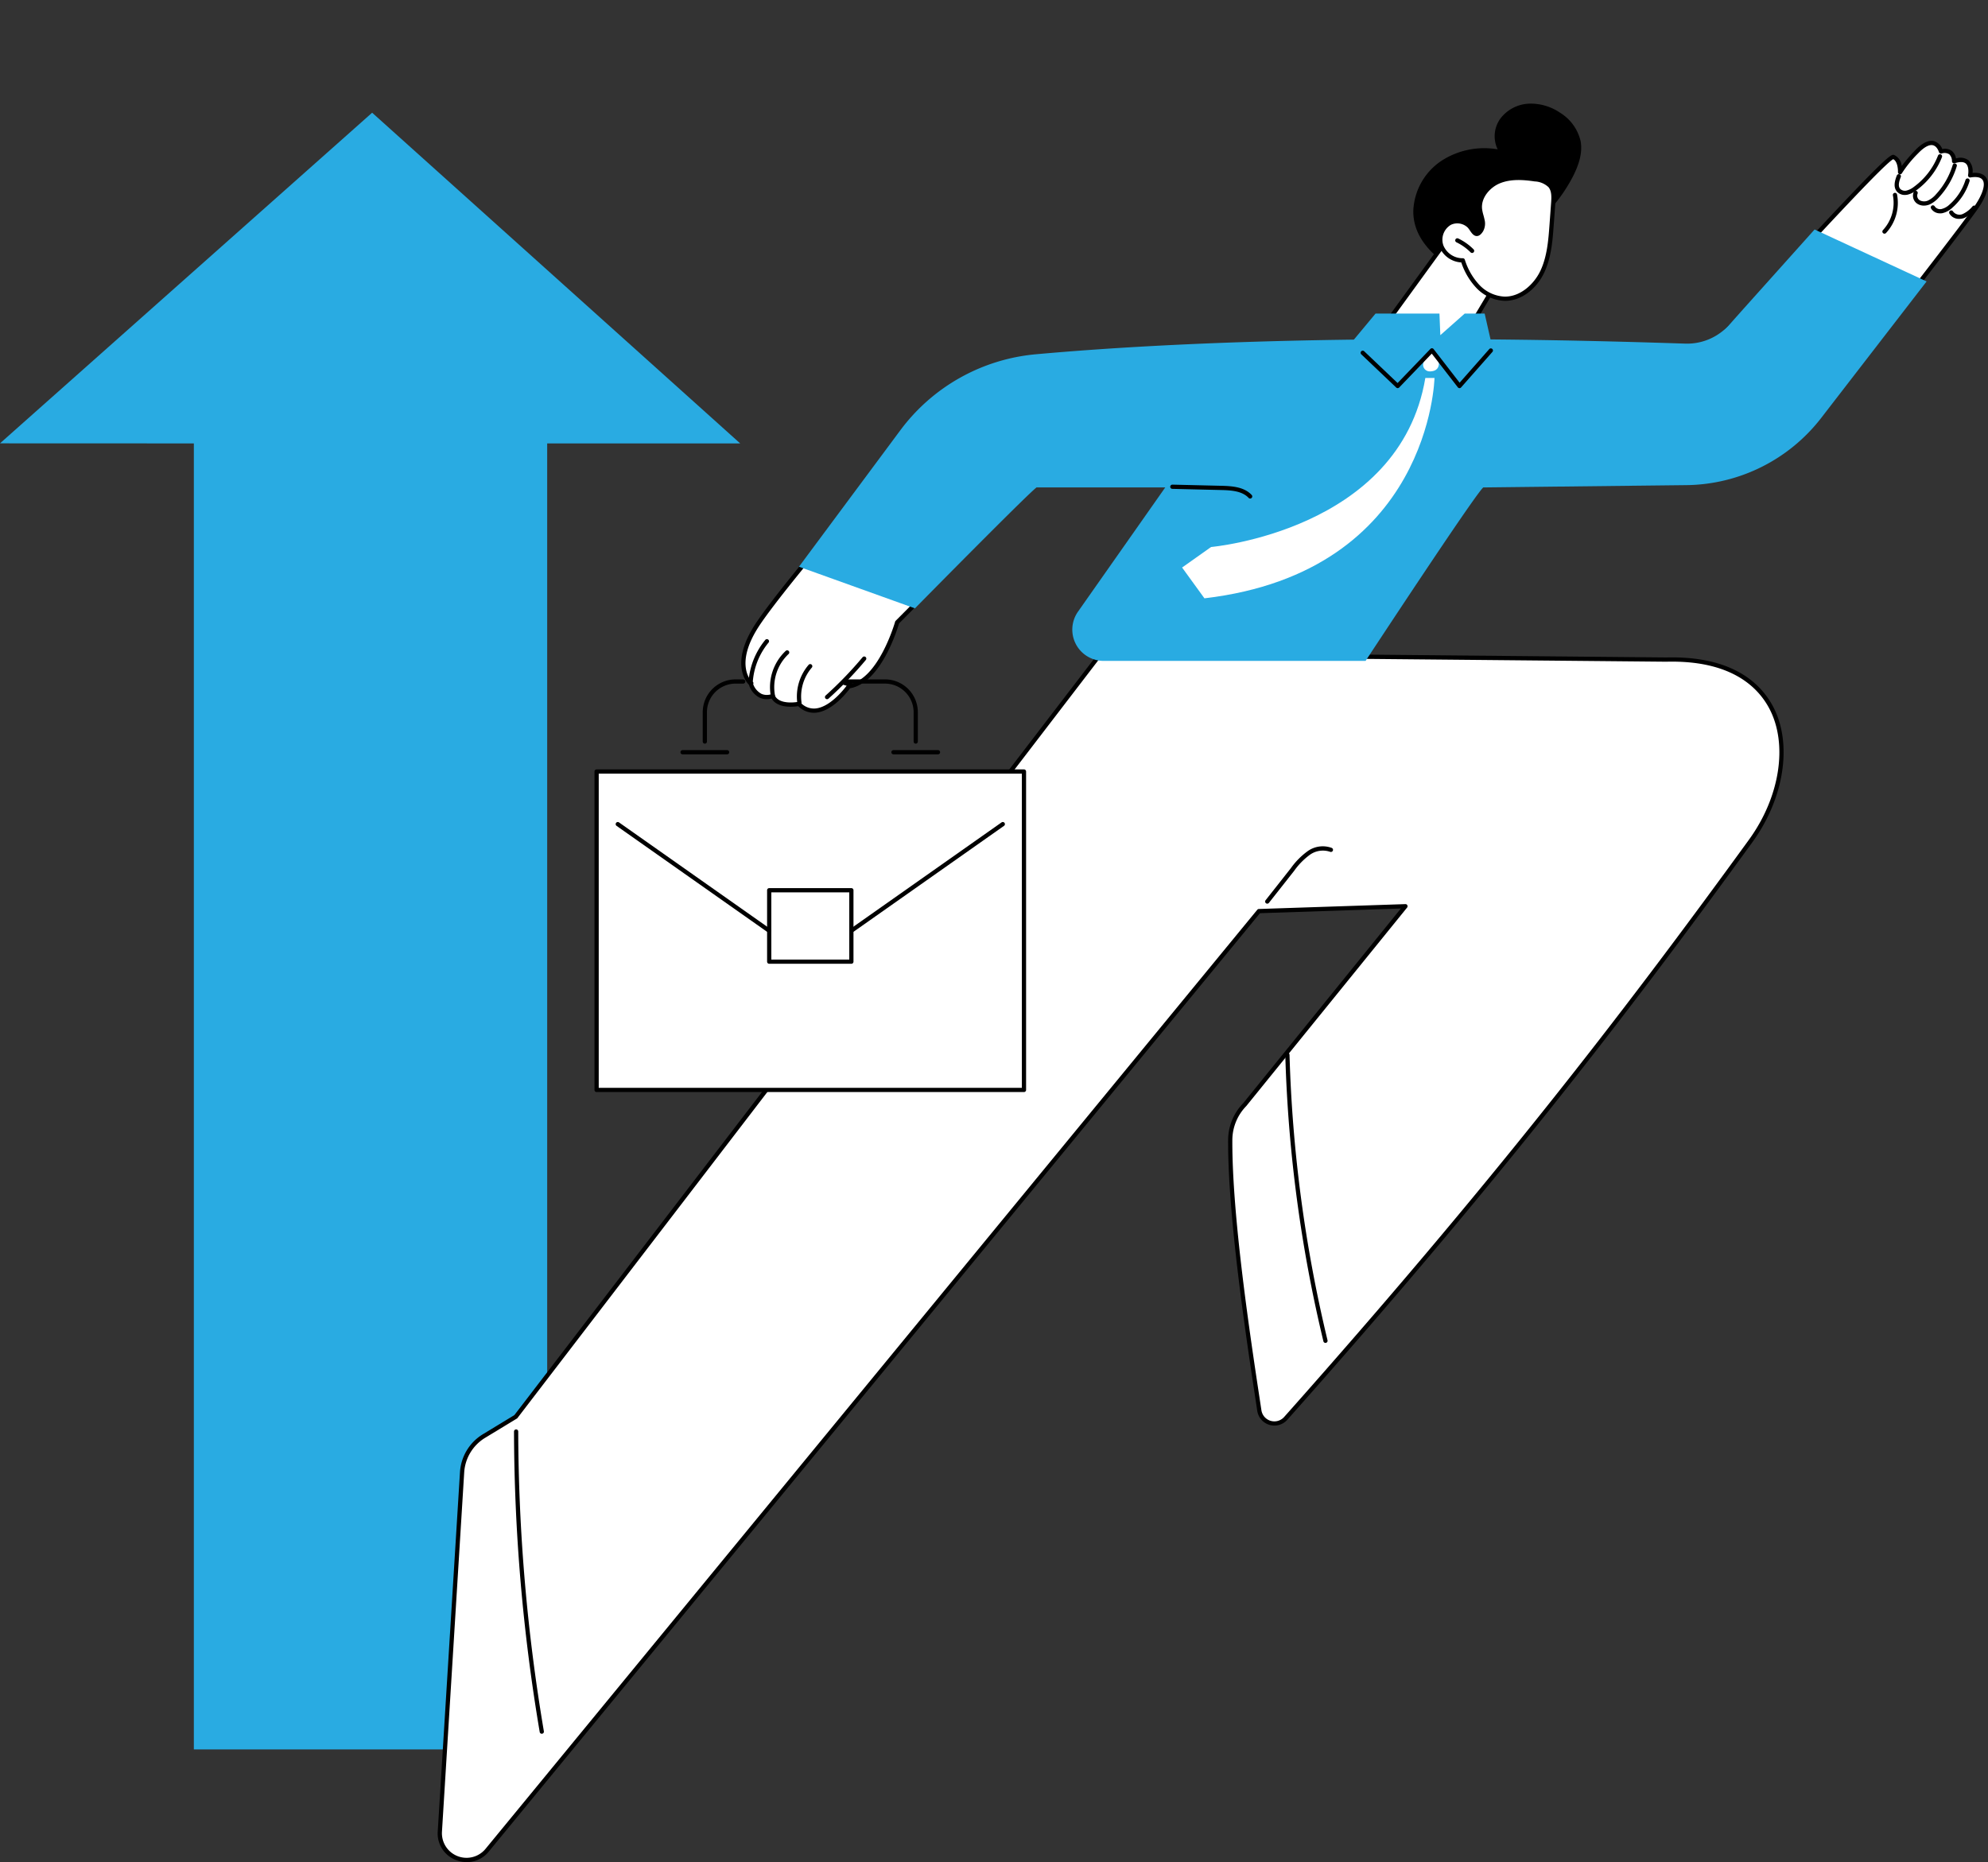
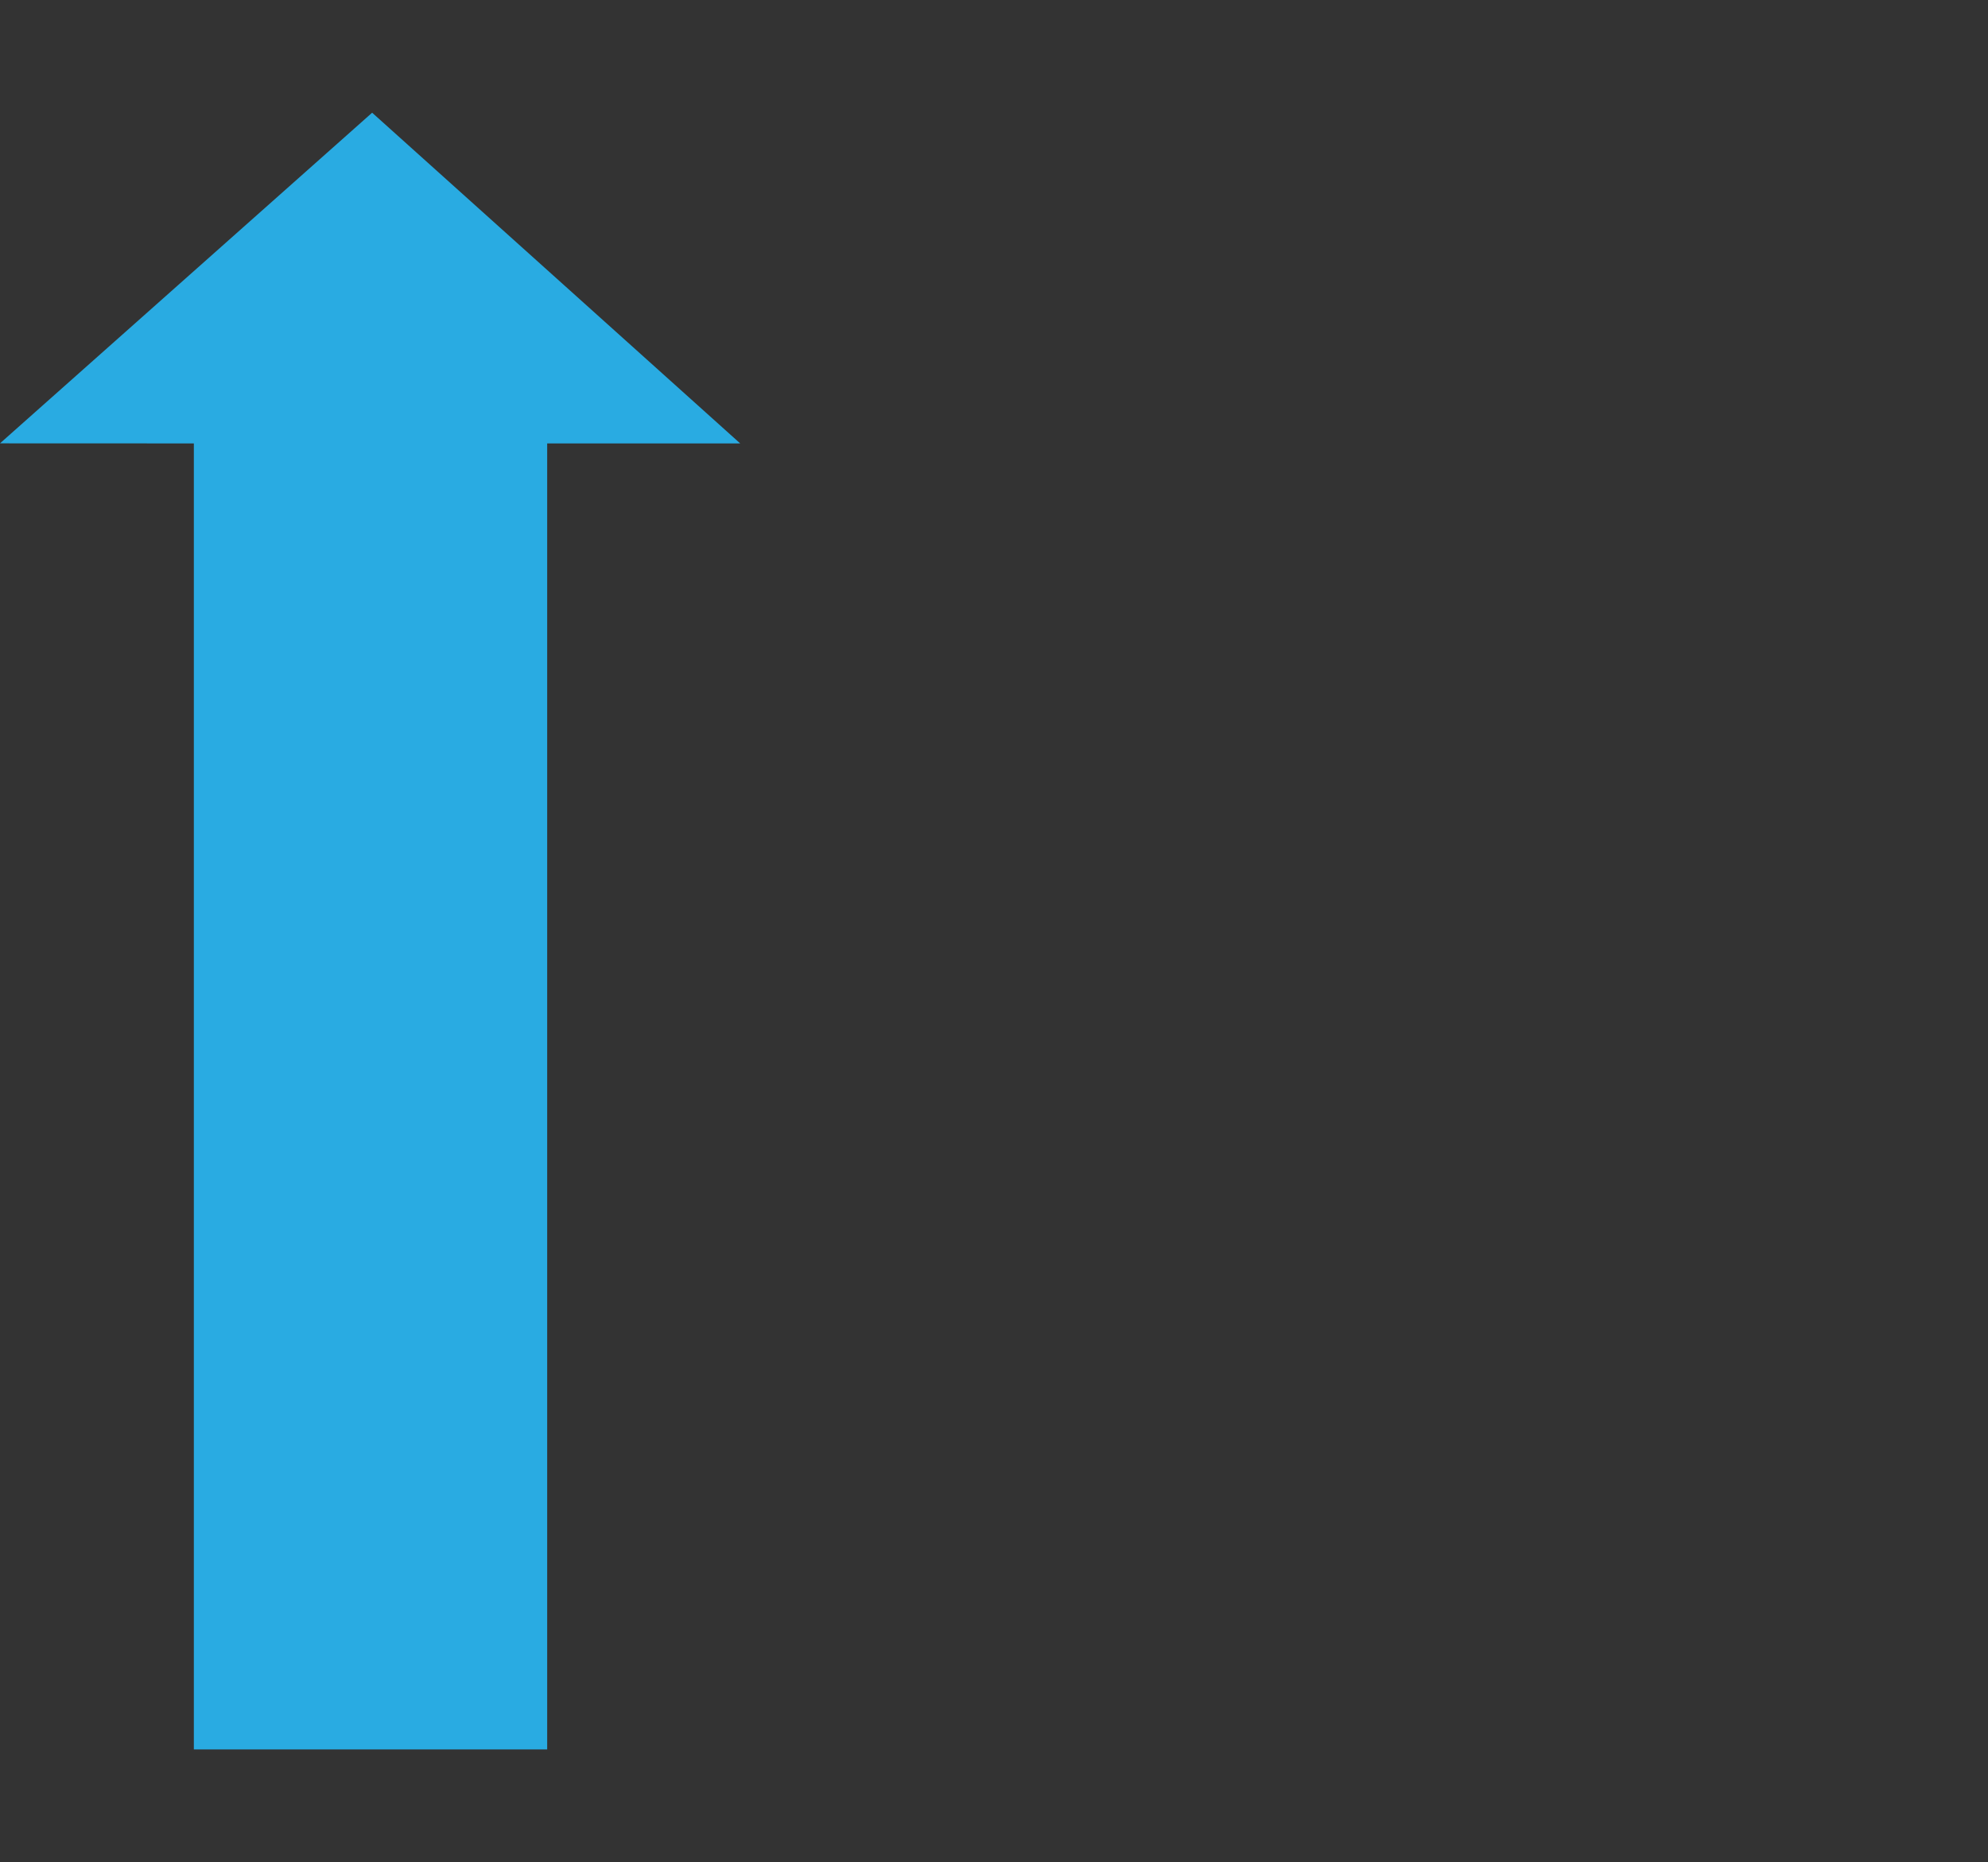
<svg xmlns="http://www.w3.org/2000/svg" width="502.511" height="470.785" viewBox="0 0 502.511 470.785">
  <rect x="0" y="0" width="502.511" height="470.785" fill="#333333" stroke="none" />
  <defs>
    <clipPath id="clip-path">
-       <rect id="Rechteck_582" data-name="Rechteck 582" width="425.445" height="470.785" fill="none" />
-     </clipPath>
+       </clipPath>
  </defs>
  <g id="Gruppe_472" data-name="Gruppe 472" transform="translate(0 28.495)">
    <path id="Pfad_1460" data-name="Pfad 1460" d="M94.067,0,0,83.591l49,.019V413.8h89.312V83.611H187.1Z" transform="translate(0)" fill="#29abe2" />
    <g id="Gruppe_471" data-name="Gruppe 471" transform="translate(77.065 -28.495)">
      <g id="Gruppe_470" data-name="Gruppe 470" transform="translate(0 0)" clip-path="url(#clip-path)">
        <path id="Pfad_1461" data-name="Pfad 1461" d="M1151.884,134.526a15.983,15.983,0,0,1,7.116-12.4,19.924,19.924,0,0,1,14.2-2.893,7.594,7.594,0,0,1,.752-7.866,9.6,9.6,0,0,1,7.176-3.682,13.157,13.157,0,0,1,7.86,2.306,11.453,11.453,0,0,1,5.174,7.173c.566,3.068-.544,6.2-1.964,8.977a40.141,40.141,0,0,1-15.275,16.07,40.807,40.807,0,0,1-10.549,4.411c-3.094.8-6.323,1.835-8.887-.5-3.381-3.082-5.76-6.856-5.605-11.593" transform="translate(-871.694 -81.479)" />
        <path id="Pfad_1462" data-name="Pfad 1462" d="M1123.015,249.526,1104.663,274.8a2.467,2.467,0,0,0-.312,4.812c5.335,1.475,13.157,2.041,22.736-1.9a1.553,1.553,0,0,0-.138-2.915l10.713-17.939Z" transform="translate(-834.373 -188.83)" fill="#fff" />
        <path id="Pfad_1463" data-name="Pfad 1463" d="M1131.828,273.673a.535.535,0,0,1-.459-.809l10.417-17.444-13.725-6.878-18.086,24.911a.535.535,0,1,1-.866-.629l18.353-25.278a.533.533,0,0,1,.673-.163l14.646,7.339a.535.535,0,0,1,.219.752l-10.713,17.939a.534.534,0,0,1-.46.261" transform="translate(-839.253 -187.164)" />
        <path id="Pfad_1464" data-name="Pfad 1464" d="M1182.417,196.257a4.892,4.892,0,0,0-2.193,5.908,5.789,5.789,0,0,0,5.4,3.575,17.117,17.117,0,0,0,3.776,6.559,9.937,9.937,0,0,0,6.745,3.143c4.1.08,7.719-3.019,9.509-6.7s2.119-7.885,2.417-11.972q.2-2.773.405-5.546c.109-1.489.172-3.136-.759-4.3-.89-1.117-2.422-1.451-3.835-1.662-3.039-.454-6.246-.653-9.089.511s-5.187,4.043-4.82,7.094c.109.9.439,1.762.615,2.653a3.588,3.588,0,0,1-.313,2.638c-1.416,2.19-2.147-.159-3-1.05a4.33,4.33,0,0,0-4.858-.843" transform="translate(-892.932 -139.921)" fill="#fff" />
        <path id="Pfad_1465" data-name="Pfad 1465" d="M1194.611,214.306l-.163,0a10.468,10.468,0,0,1-7.118-3.3,17.356,17.356,0,0,1-3.778-6.409,6.347,6.347,0,0,1-5.517-3.915,5.391,5.391,0,0,1,2.454-6.571,4.847,4.847,0,0,1,5.485.951,6.36,6.36,0,0,1,.631.836c.241.358.645.956.868.956.035,0,.242-.007.666-.663a3.014,3.014,0,0,0,.238-2.244c-.069-.348-.162-.689-.26-1.051a11.353,11.353,0,0,1-.36-1.642c-.417-3.47,2.274-6.476,5.149-7.653,3.067-1.255,6.458-.98,9.371-.545,1.588.237,3.192.627,4.174,1.857,1.027,1.29,1,3.017.875,4.677l-.406,5.545c-.286,3.908-.609,8.337-2.47,12.167-2.076,4.274-5.924,7.007-9.837,7.007m-10.675-10.774a.535.535,0,0,1,.507.364,16.575,16.575,0,0,0,3.652,6.357,9.394,9.394,0,0,0,6.373,2.982c4.025.072,7.441-3.159,9.017-6.4,1.771-3.645,2.087-7.966,2.365-11.777l.406-5.545c.11-1.508.144-2.944-.644-3.932a5.367,5.367,0,0,0-3.5-1.466c-2.769-.413-5.981-.68-8.808.477-2.438,1-4.841,3.628-4.492,6.535a10.4,10.4,0,0,0,.331,1.488c.1.364.2.74.278,1.125a4.02,4.02,0,0,1-.389,3.032c-.5.77-1.005,1.147-1.553,1.152h-.012c-.791,0-1.3-.758-1.754-1.428a5.623,5.623,0,0,0-.517-.694,3.791,3.791,0,0,0-4.232-.735,4.352,4.352,0,0,0-1.931,5.244,5.257,5.257,0,0,0,4.861,3.226h.036" transform="translate(-891.245 -138.249)" />
        <path id="Pfad_1466" data-name="Pfad 1466" d="M1199.688,251.367a.533.533,0,0,1-.379-.158,12.858,12.858,0,0,0-3.577-2.538.535.535,0,0,1,.462-.966,13.928,13.928,0,0,1,3.873,2.749.535.535,0,0,1-.379.912" transform="translate(-904.652 -187.413)" />
-         <path id="Pfad_1467" data-name="Pfad 1467" d="M450.219,681.371l-143.077-1.345L159.409,872.8l-8.035,4.881a11.556,11.556,0,0,0-5.535,9.164l-5.622,90.829a6.758,6.758,0,0,0,12.06,4.592l194.978-237.3,37.03-1.23-40.633,50.177a12.918,12.918,0,0,0-3.646,8.934c-.094,20.138,4.943,52.446,7.354,68.392a3.845,3.845,0,0,0,6.676,1.973c49.732-55.939,82.295-97.455,117.522-145.978,13.6-18.737,11.22-46.686-21.339-45.857" transform="translate(-106.099 -514.615)" fill="#fff" />
        <path id="Pfad_1468" data-name="Pfad 1468" d="M145.365,983.735a7.48,7.48,0,0,1-2.662-.5,7.17,7.17,0,0,1-4.684-7.266l5.622-90.83a12.1,12.1,0,0,1,5.792-9.588l7.95-4.828,147.672-192.69a.629.629,0,0,1,.43-.21l143.068,1.345c16.7-.426,23.913,6.536,27.022,12.448,4.931,9.376,2.822,23.144-5.247,34.259-32.77,45.138-65.3,87.243-117.555,146.018a4.379,4.379,0,0,1-7.605-2.248l-.322-2.125c-2.491-16.435-7.128-47.028-7.038-66.35a13.4,13.4,0,0,1,3.8-9.3l39.864-49.23-35.618,1.183L151.026,980.936a7.158,7.158,0,0,1-5.661,2.8M305.741,678.9,158.171,871.456a.532.532,0,0,1-.147.131l-8.036,4.881a11.027,11.027,0,0,0-5.279,8.739l-5.622,90.829a6.223,6.223,0,0,0,11.105,4.229l194.986-237.31a.532.532,0,0,1,.4-.195l37.03-1.23a.51.51,0,0,1,.5.3.534.534,0,0,1-.063.575L342.4,792.578a12.371,12.371,0,0,0-3.527,8.6c-.09,19.239,4.539,49.778,7.026,66.184l.322,2.126a3.31,3.31,0,0,0,5.748,1.7c52.224-58.743,84.738-100.824,117.489-145.937,7.835-10.792,9.911-24.107,5.165-33.132-2.969-5.644-9.9-12.3-26.058-11.876h-.019Z" transform="translate(-104.436 -512.95)" />
        <path id="Pfad_1469" data-name="Pfad 1469" d="M1029,1167.589a.535.535,0,0,1-.52-.41,352.016,352.016,0,0,1-9.636-72.393.535.535,0,1,1,1.07-.031,350.925,350.925,0,0,0,9.607,72.173.536.536,0,0,1-.395.646.546.546,0,0,1-.126.015" transform="translate(-771.024 -828.073)" />
        <path id="Pfad_1470" data-name="Pfad 1470" d="M224.345,1562.655a.535.535,0,0,1-.527-.446,461.981,461.981,0,0,1-6.495-75.965.535.535,0,0,1,.534-.536h0a.535.535,0,0,1,.535.534,460.891,460.891,0,0,0,6.48,75.788.535.535,0,0,1-.438.617.572.572,0,0,1-.09.007" transform="translate(-164.461 -1124.324)" />
        <path id="Pfad_1471" data-name="Pfad 1471" d="M998.422,894.08a.535.535,0,0,1-.42-.866l6.374-8.089a18.683,18.683,0,0,1,4.246-4.308,6.567,6.567,0,0,1,6.114-.83.535.535,0,0,1-.424.982,5.66,5.66,0,0,0-5.107.746,17.608,17.608,0,0,0-3.987,4.073l-6.374,8.089a.534.534,0,0,1-.421.2" transform="translate(-755.161 -665.615)" />
        <path id="Pfad_1472" data-name="Pfad 1472" d="M1258.035,234.846c.341.045,19.514-.266,36.635-.555a55.511,55.511,0,0,0,42.814-21.329c14.668-18.775,34.323-44.051,37.2-48.353,3.491-5.224,2.957-8.608-1.725-7.834,0,0,1.062-5.221-4.056-3.578a2.4,2.4,0,0,0-3.315-2.455s-1.366-4.922-6.16.087a29.5,29.5,0,0,0-4.178,5.151s.135-3.222-1.68-3.848-43.844,46.746-45.977,47.4-42.089,2.618-42.089,2.618Z" transform="translate(-952.031 -112.439)" fill="#fff" />
        <path id="Pfad_1473" data-name="Pfad 1473" d="M1256.69,233.72a3.393,3.393,0,0,1-.39-.008.535.535,0,0,1-.452-.649l7.467-32.691a.536.536,0,0,1,.5-.415c11.095-.544,40.26-2.072,41.957-2.6,1.047-.505,10.258-10.436,19.165-20.039,6.12-6.6,12.45-13.422,17.457-18.641,8.693-9.06,9.175-8.892,9.687-8.717a3.368,3.368,0,0,1,1.915,2.787,40.684,40.684,0,0,1,3.382-3.956c1.813-1.893,3.423-2.678,4.787-2.336a3.342,3.342,0,0,1,2.1,2,2.961,2.961,0,0,1,2.438.5,3.058,3.058,0,0,1,1.012,1.886,3.425,3.425,0,0,1,3.218.5,3.927,3.927,0,0,1,.975,3.153c2.068-.177,3.025.551,3.465,1.233.986,1.529.309,4.2-1.907,7.515-2.841,4.252-21.809,28.659-37.221,48.385a55.81,55.81,0,0,1-43.227,21.535c-28.976.488-35.007.558-36.324.558m-.32-.538h0Zm7.9-32.176-7.228,31.644c2.047-.013,9.9-.119,35.956-.558a54.745,54.745,0,0,0,42.4-21.123c15.4-19.712,34.351-44.1,37.174-48.321,1.908-2.855,2.617-5.225,1.9-6.34-.568-.881-1.994-.849-3.091-.669a.536.536,0,0,1-.612-.633c.112-.561.231-2.169-.553-2.869-.546-.487-1.493-.518-2.815-.094a.535.535,0,0,1-.7-.528,2.4,2.4,0,0,0-.677-1.726,2.227,2.227,0,0,0-1.972-.192.537.537,0,0,1-.647-.376c0-.013-.426-1.456-1.509-1.725-.947-.236-2.246.47-3.749,2.039a29.625,29.625,0,0,0-4.1,5.043.535.535,0,0,1-1-.284c.03-.758-.133-2.765-1.2-3.27-1.959.963-15.906,16-26.132,27.025-12.9,13.906-18.653,20.032-19.635,20.334-2.079.641-37.37,2.4-41.815,2.622" transform="translate(-950.365 -110.774)" />
        <path id="Pfad_1474" data-name="Pfad 1474" d="M1654.632,170.6a2.624,2.624,0,0,1-2-.843c-1.006-1.157-.547-2.788-.035-4.081a.535.535,0,0,1,.995.394c-.4,1.011-.78,2.264-.153,2.985a1.72,1.72,0,0,0,1.615.433,4.938,4.938,0,0,0,1.842-.928,17.87,17.87,0,0,0,6.107-7.916.535.535,0,1,1,1,.388,18.954,18.954,0,0,1-6.477,8.394,5.889,5.889,0,0,1-2.264,1.112,3.276,3.276,0,0,1-.626.061" transform="translate(-1250.193 -121.311)" />
        <path id="Pfad_1475" data-name="Pfad 1475" d="M1673.814,180.533a3.021,3.021,0,0,1-1.554-.409,2.422,2.422,0,0,1-1.006-3.04.535.535,0,1,1,.956.481,1.363,1.363,0,0,0,.6,1.641,2.373,2.373,0,0,0,2.128.01,6.2,6.2,0,0,0,1.946-1.545,19.166,19.166,0,0,0,4.225-7.416.535.535,0,1,1,1.025.308,20.24,20.24,0,0,1-4.463,7.832,7.155,7.155,0,0,1-2.3,1.8,3.863,3.863,0,0,1-1.556.34" transform="translate(-1264.58 -128.552)" />
-         <path id="Pfad_1476" data-name="Pfad 1476" d="M1691.936,194.253a2.6,2.6,0,0,1-2.326-1.272.535.535,0,0,1,.944-.5,1.656,1.656,0,0,0,1.735.675,4.477,4.477,0,0,0,2.037-1.151,13.719,13.719,0,0,0,4.017-6.2.535.535,0,0,1,1.023.314,14.6,14.6,0,0,1-4.335,6.695,5.434,5.434,0,0,1-2.555,1.4,3.041,3.041,0,0,1-.54.048" transform="translate(-1278.581 -140.316)" />
        <path id="Pfad_1477" data-name="Pfad 1477" d="M1711.281,217.032a2.763,2.763,0,0,1-2.5-1.321.535.535,0,1,1,.934-.521,2.045,2.045,0,0,0,2.418.628,7.059,7.059,0,0,0,2.507-1.969.535.535,0,0,1,.78.734,7.978,7.978,0,0,1-2.923,2.241,3.617,3.617,0,0,1-1.218.209" transform="translate(-1293.087 -161.703)" />
        <path id="Pfad_1478" data-name="Pfad 1478" d="M1639.839,210.709a.535.535,0,0,1-.39-.9,10.152,10.152,0,0,0,2.516-8.8.535.535,0,0,1,1.049-.209,11.238,11.238,0,0,1-2.785,9.739.533.533,0,0,1-.39.169" transform="translate(-1240.559 -151.631)" />
        <path id="Pfad_1479" data-name="Pfad 1479" d="M558.057,396.99,529.371,398l-34.764,34.919s-4.248,15.091-12.212,16.174c0,0-7.063,10.1-12.628,4.453,0,0-5.327,1.086-6.637-2,0,0-3.8,1.683-5.528-3.116,0,0-5.117-4.506,1.639-14.837S499.222,384,510.668,375.108c14.071-10.935,70.486-10.935,70.486-10.935Z" transform="translate(-344.889 -275.591)" fill="#fff" />
        <path id="Pfad_1480" data-name="Pfad 1480" d="M471.812,454.129a5.636,5.636,0,0,1-3.947-1.675c-1.127.18-5.207.63-6.728-1.926a4.509,4.509,0,0,1-2.918-.164,5.4,5.4,0,0,1-2.8-3.3c-.753-.755-4.817-5.541,1.651-15.43,6.6-10.1,39.907-49.563,51.547-58.609,14.054-10.922,68.5-11.047,70.814-11.047a.535.535,0,0,1,.437.843l-23.1,32.817a.534.534,0,0,1-.419.227l-28.475,1-34.518,34.672c-.469,1.6-4.634,15.083-12.386,16.389-.764,1.037-4.511,5.835-8.68,6.186q-.243.021-.482.021m-3.77-2.785a.536.536,0,0,1,.381.159,4.586,4.586,0,0,0,3.78,1.539c4.082-.344,7.99-5.866,8.029-5.922a.535.535,0,0,1,.366-.224c7.53-1.024,11.728-15.641,11.769-15.788a.529.529,0,0,1,.136-.233l34.764-34.92a.531.531,0,0,1,.36-.157l28.421-1L578.4,363.051c-7.737.072-56.4.927-69.122,10.815-11.579,9-44.73,48.291-51.308,58.349-6.39,9.771-1.925,13.97-1.731,14.144a.554.554,0,0,1,.147.218,4.463,4.463,0,0,0,2.258,2.8,3.5,3.5,0,0,0,2.55.006.53.53,0,0,1,.414-.008.536.536,0,0,1,.3.288c1.123,2.65,5.989,1.7,6.038,1.69a.526.526,0,0,1,.106-.011m88.292-56.018h0Z" transform="translate(-343.166 -273.926)" />
        <path id="Pfad_1481" data-name="Pfad 1481" d="M511.9,700.468a.535.535,0,0,1-.529-.461,12.31,12.31,0,0,1,2.881-9.678.535.535,0,0,1,.806.7,11.224,11.224,0,0,0-2.627,8.825.535.535,0,0,1-.456.6.518.518,0,0,1-.075.005" transform="translate(-386.896 -522.274)" />
        <path id="Pfad_1482" data-name="Pfad 1482" d="M484.071,688.01a.535.535,0,0,1-.524-.431,12.594,12.594,0,0,1,3.757-11.5.535.535,0,1,1,.724.788,11.5,11.5,0,0,0-3.431,10.5.535.535,0,0,1-.421.628.514.514,0,0,1-.1.01" transform="translate(-365.759 -511.523)" />
        <path id="Pfad_1483" data-name="Pfad 1483" d="M461.816,675.969a.555.555,0,0,1-.406-.176,1.327,1.327,0,0,1-.271-1.063,18.7,18.7,0,0,1,4.2-10.226.535.535,0,0,1,.824.683,17.623,17.623,0,0,0-3.958,9.636.689.689,0,0,0,0,.262.529.529,0,0,1-.392.885" transform="translate(-348.962 -502.723)" />
        <path id="Pfad_1484" data-name="Pfad 1484" d="M540.988,693.136a.535.535,0,0,1-.358-.933,94.237,94.237,0,0,0,9.333-9.67.535.535,0,0,1,.821.687,95.361,95.361,0,0,1-9.44,9.78.532.532,0,0,1-.357.137" transform="translate(-408.993 -516.367)" />
        <path id="Pfad_1485" data-name="Pfad 1485" d="M560.319,709.044a.535.535,0,0,1-.162-.025l-2.121-.672a.535.535,0,0,1,.323-1.02l2.121.672a.535.535,0,0,1-.161,1.045" transform="translate(-422.017 -535.256)" />
        <path id="Pfad_1486" data-name="Pfad 1486" d="M539.089,289.272l-25.637,34.517,29.312,10.528s31.556-32.054,30.846-30.571h32.425l-22.055,31.406a7.906,7.906,0,0,0,6.47,12.449h66.23s27.376-41.687,29.734-43.855l51.335-.583a43.706,43.706,0,0,0,34.1-16.995l26.639-34.507-28.317-13.129L748.56,262.654a14.228,14.228,0,0,1-11.04,4.73c-18.347-.569-97.021-3.33-164.147,2.69a48.042,48.042,0,0,0-34.283,19.2" transform="translate(-388.56 -180.511)" fill="#29abe2" />
        <path id="Pfad_1487" data-name="Pfad 1487" d="M919.47,507.235a.533.533,0,0,1-.39-.169c-1.612-1.716-4.3-1.921-6.922-1.983l-12.365-.295a.535.535,0,0,1-.522-.547.553.553,0,0,1,.548-.523l12.365.295c2.845.068,5.781.3,7.676,2.32a.535.535,0,0,1-.39.9" transform="translate(-680.533 -381.193)" />
        <path id="Pfad_1488" data-name="Pfad 1488" d="M1084.94,334.015l6.733-8.1h16.156l.22,5.461,6.165-5.461h5.04l2.443,10.74s-23.954,22.171-36.756-2.64" transform="translate(-821.039 -246.638)" fill="#29abe2" />
-         <path id="Pfad_1489" data-name="Pfad 1489" d="M1164.264,364.173l-1.919,2.661a1.674,1.674,0,0,0,1.357,2.653c2.462,0,2.514-1.9,2.157-2.983Z" transform="translate(-879.374 -275.591)" fill="#fff" />
        <path id="Pfad_1490" data-name="Pfad 1490" d="M975.394,392.851s-.992,48.994-58.152,55.71l-5.647-7.784,7.326-5.19s47.7-4.169,54.158-42.736Z" transform="translate(-689.858 -297.293)" fill="#fff" />
        <path id="Pfad_1491" data-name="Pfad 1491" d="M1106.517,372.05a.533.533,0,0,1-.369-.147l-8.817-8.386a.535.535,0,1,1,.737-.775l8.431,8.019,8.294-8.624a.535.535,0,0,1,.809.043l6.572,8.5,7.514-8.521a.535.535,0,0,1,.8.707l-7.942,9.007a.485.485,0,0,1-.418.181.534.534,0,0,1-.406-.207l-6.589-8.517-8.233,8.561a.534.534,0,0,1-.385.164" transform="translate(-830.29 -273.925)" />
-         <rect id="Rechteck_581" data-name="Rechteck 581" width="108.024" height="80.498" transform="translate(73.742 195.059)" fill="#fff" />
        <path id="Pfad_1492" data-name="Pfad 1492" d="M409.525,881.281H301.5a.535.535,0,0,1-.535-.535v-80.5a.535.535,0,0,1,.535-.535H409.525a.535.535,0,0,1,.535.535v80.5a.535.535,0,0,1-.535.535m-107.489-1.07H408.99V800.783H302.036Z" transform="translate(-227.759 -605.19)" />
        <path id="Pfad_1493" data-name="Pfad 1493" d="M501.633,942.221H480.867a.535.535,0,0,1-.535-.535V923.629a.535.535,0,0,1,.535-.535h20.766a.535.535,0,0,1,.535.535v18.058a.535.535,0,0,1-.535.535m-20.231-1.07h19.7V924.164H481.4Z" transform="translate(-363.496 -698.559)" />
        <path id="Pfad_1494" data-name="Pfad 1494" d="M361.838,882.435a.533.533,0,0,1-.307-.1L323.273,855.4a.535.535,0,1,1,.616-.874l38.258,26.941a.535.535,0,0,1-.308.972" transform="translate(-244.468 -646.593)" />
        <path id="Pfad_1495" data-name="Pfad 1495" d="M566.241,882.435a.535.535,0,0,1-.308-.972l38.258-26.941a.535.535,0,1,1,.616.874l-38.258,26.941a.533.533,0,0,1-.307.1" transform="translate(-428.103 -646.593)" />
        <path id="Pfad_1496" data-name="Pfad 1496" d="M578.36,722.376a.535.535,0,0,1-.535-.535v-7.417a7.242,7.242,0,0,0-7.234-7.234h-9.838a.535.535,0,0,1,0-1.07h9.838a8.313,8.313,0,0,1,8.3,8.3v7.417a.535.535,0,0,1-.535.535" transform="translate(-423.951 -534.362)" />
        <path id="Pfad_1497" data-name="Pfad 1497" d="M413.969,722.376a.535.535,0,0,1-.535-.535v-7.417a8.313,8.313,0,0,1,8.3-8.3h1.927a.535.535,0,0,1,0,1.07h-1.927a7.242,7.242,0,0,0-7.234,7.234v7.417a.535.535,0,0,1-.535.535" transform="translate(-312.87 -534.362)" />
        <path id="Pfad_1498" data-name="Pfad 1498" d="M621.261,780.726H610.009a.535.535,0,1,1,0-1.07h11.252a.535.535,0,1,1,0,1.07" transform="translate(-461.225 -590.011)" />
        <path id="Pfad_1499" data-name="Pfad 1499" d="M402.093,780.726H390.841a.535.535,0,1,1,0-1.07h11.251a.535.535,0,0,1,0,1.07" transform="translate(-295.368 -590.011)" />
      </g>
    </g>
  </g>
</svg>